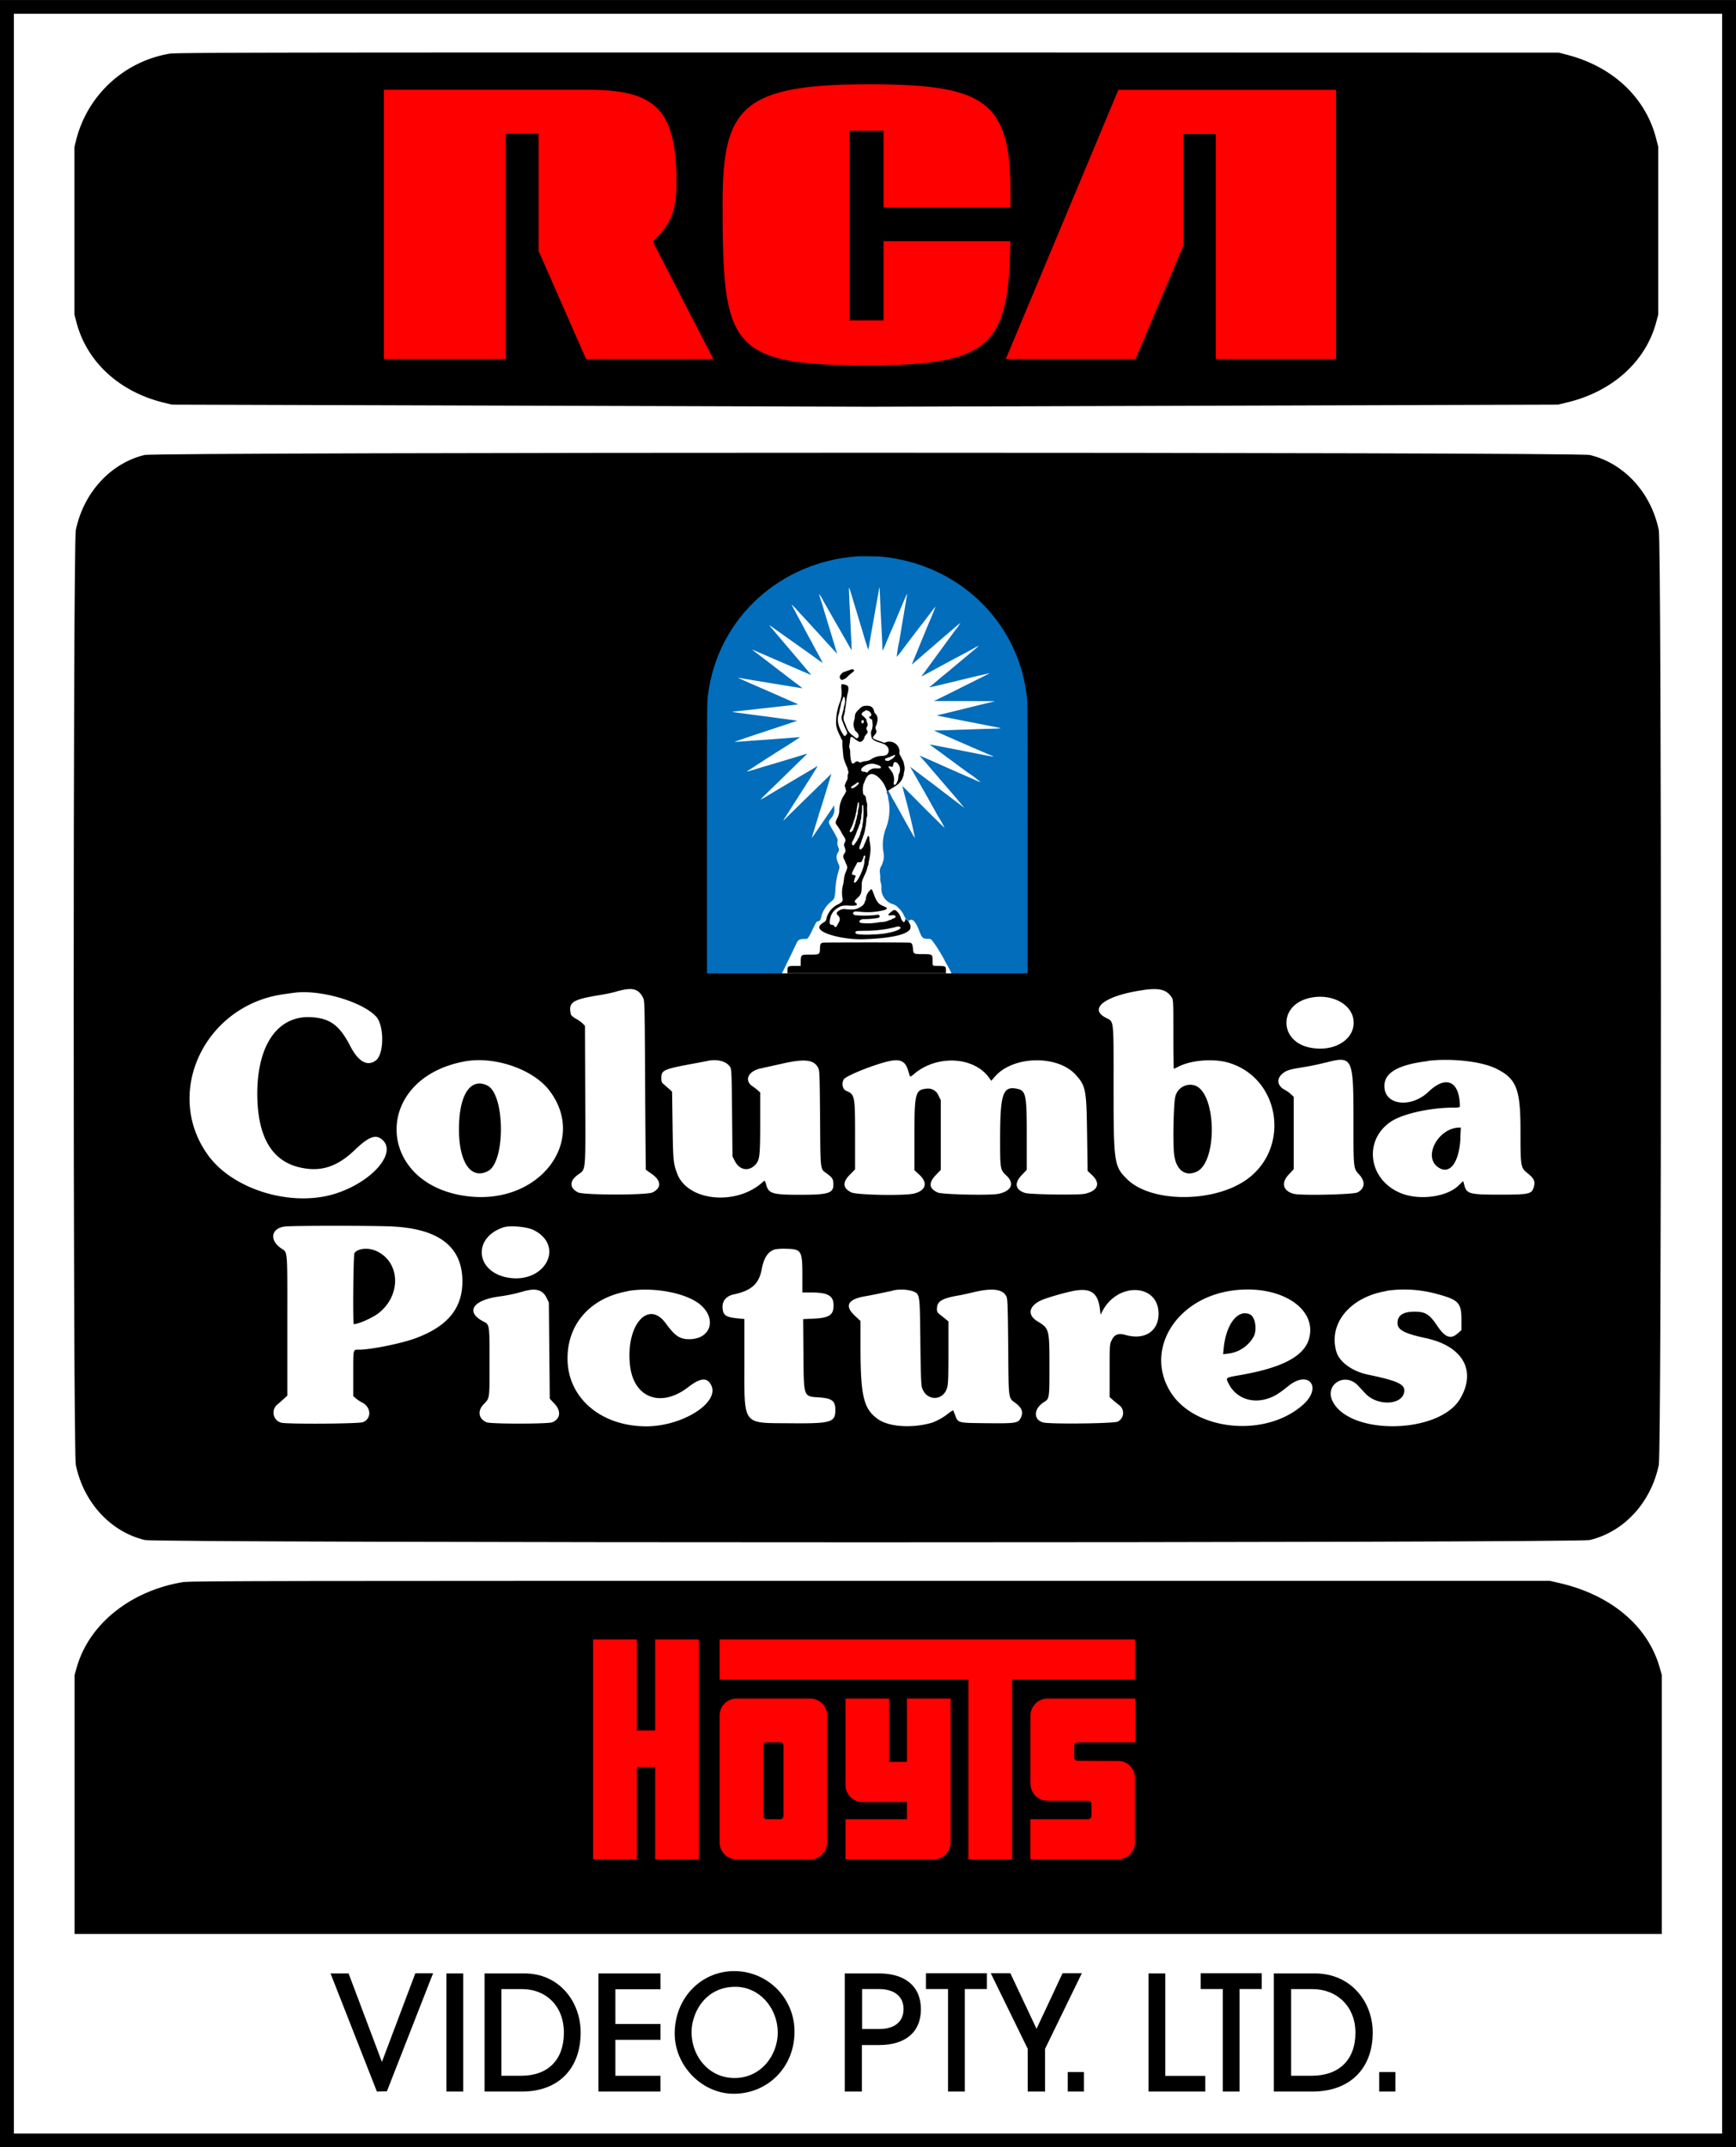
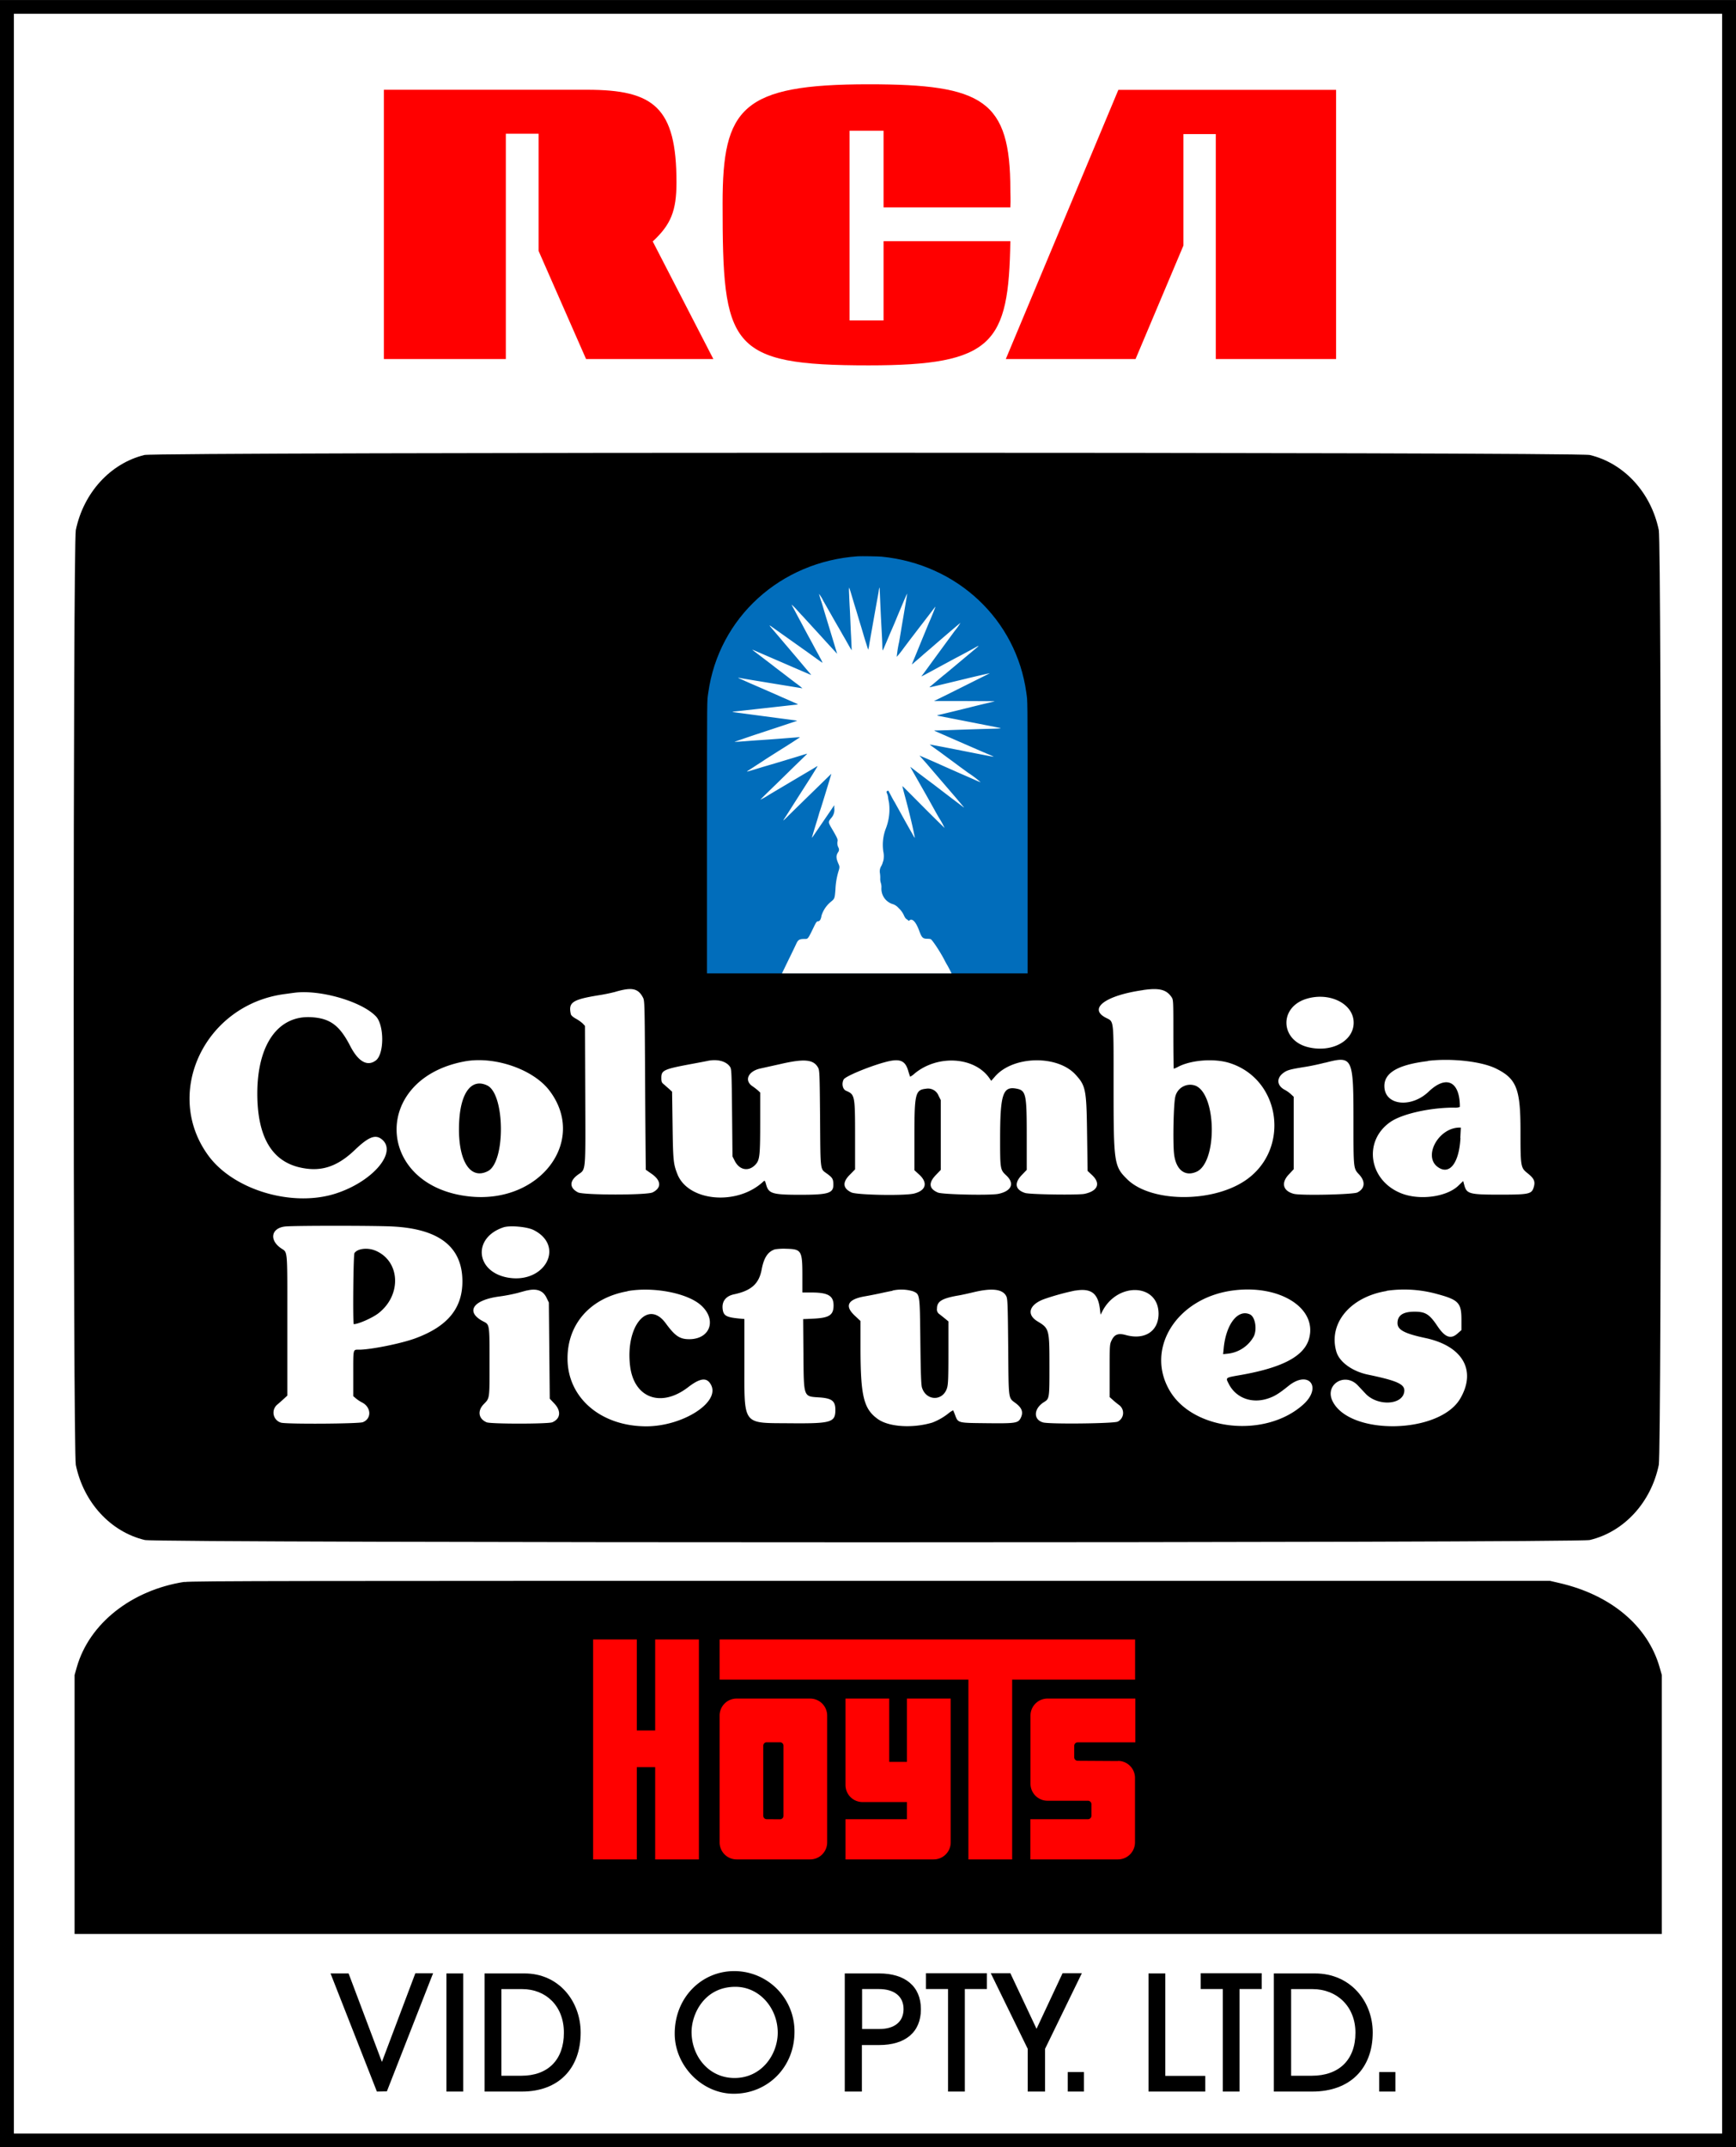
<svg xmlns="http://www.w3.org/2000/svg" viewBox="0 0 500 618.08">
  <rect x="0" y="0" width="500" height="618.08" fill="#333333" stroke="none" />
  <path d="M250,500V809H750V191H250V500" transform="translate(-250 -190.96)" fill-rule="evenodd" />
  <path d="M254,500V805.08H746V194.92H254V500" transform="translate(-250 -190.96)" fill="#fff" fill-rule="evenodd" />
-   <path d="M298.86,206.41A33.49,33.49,0,0,0,272,231l-.56,2.26V281.5l.56,2.16c2.95,11.4,12.29,20,25,23.16l2.51.61,201,.61,198.19-.61,2.58-.61c13.11-3.12,22.71-11.76,25.75-23.16l.58-2.16V233.22l-.58-2.26c-3-11.87-12.46-20.79-25.62-24.21l-2.46-.64-197.45-.05c-164.92,0-200.87,0-202.7.35" transform="translate(-250 -190.96)" fill-rule="evenodd" />
  <path d="M303.12,646.29c-15.26,2.38-27.43,12-31,24.56l-.64,2.26v74.53H728.64V673.11l-.65-2.26c-3.4-11.87-14-20.79-28.8-24.21l-2.75-.64-194.88,0c-164.92,0-196.32,0-198.44.34" transform="translate(-250 -190.96)" fill-rule="evenodd" />
  <path d="M291.56,321.94c-9.77,2.4-17.5,10.86-19.72,21.59-.82,4-.82,265.13,0,269.11,2.24,10.8,10,19.24,19.86,21.6,3.71.89,412.49.89,416.2,0,9.87-2.36,17.62-10.8,19.86-21.6.82-4,.82-265.13,0-269.11-2.24-10.8-10-19.24-19.86-21.6-3.63-.87-412.8-.86-416.34,0" transform="translate(-250 -190.96)" fill-rule="evenodd" />
  <path d="M541.52,726.18V674.43h35.41V662.86H457.26v11.57h71.66v51.75h12.6" transform="translate(-250 -190.96)" fill="#ff0100" fill-rule="evenodd" />
  <path d="M420.83,662.86v63.32h12.59V699.63h5.28v26.55h12.6V662.86H438.7v26.21h-5.28V662.86H420.83" transform="translate(-250 -190.96)" fill="#ff0100" fill-rule="evenodd" />
  <path d="M493.52,704.77a4.9,4.9,0,0,0,4.9,4.9h12.8v4.94h-17.7v11.57h25.39a4.9,4.9,0,0,0,4.91-4.9v-41.4h-12.6v18.21h-5.11V679.88H493.52v24.89" transform="translate(-250 -190.96)" fill="#ff0100" fill-rule="evenodd" />
  <path d="M470.83,714.61a1,1,0,0,1-1-1V693.46a1,1,0,0,1,1-1h3.83a1,1,0,0,1,1,1v20.17a1,1,0,0,1-1,1Zm-8.67,11.57h21.18a4.9,4.9,0,0,0,4.9-4.9v-36.5a4.91,4.91,0,0,0-4.9-4.9H462.16a4.9,4.9,0,0,0-4.9,4.9v36.5a4.9,4.9,0,0,0,4.9,4.9" transform="translate(-250 -190.96)" fill="#ff0100" fill-rule="evenodd" />
  <path d="M572,697.82a4.9,4.9,0,0,1,4.9,4.9v18.56a4.91,4.91,0,0,1-4.9,4.9H546.76V714.61h16.59a1,1,0,0,0,1-1v-3.32a1,1,0,0,0-1-1H551.7a4.9,4.9,0,0,1-4.9-4.91V684.78a4.9,4.9,0,0,1,4.9-4.9H577v12.6h-16.6a1,1,0,0,0-1,1v3.31a1,1,0,0,0,1,1l11.66.07" transform="translate(-250 -190.96)" fill="#ff0100" fill-rule="evenodd" />
  <polygon points="384.82 103.35 384.82 25.86 322.11 25.86 289.69 103.35 327.06 103.35 340.85 70.68 340.85 38.6 350.17 38.6 350.17 103.35 384.82 103.35" fill="red" />
  <path d="M360.56,294.31h35.13V229.45h9.43v33.73l13.68,31.13h36.66L438,260.46c5.19-4.83,6.84-8.73,6.84-17,0-21.58-6.49-26.66-25.71-26.66H360.56Z" transform="translate(-250 -190.96)" fill="red" />
  <path d="M494.69,228.6h9.79v22.05H541c.12-2.12,0-4,0-5,0-25.83-7.79-30.43-40.79-30.43-36.67,0-42.09,6.84-42.09,34.32,0,41.16,1.77,46.59,42.09,46.59,36,0,40.31-6.37,40.79-35.74H504.48V283.2h-9.79Z" transform="translate(-250 -190.96)" fill="red" />
  <path d="M497.13,351.08C474.74,352.59,457,368.77,454,390.32c-.39,2.87-.35-1-.37,41.93l0,38.89h92.34l0-38.89c0-43,0-39.06-.37-41.93-2.89-21-19.88-37-41.67-39.13-.9-.09-5.84-.17-6.75-.11" transform="translate(-250 -190.96)" fill="#016dbb" fill-rule="evenodd" />
  <path d="M494.5,360.41c0,.35.06,1.38.09,2.28s.1,2.33.15,3.16.1,1.89.12,2.37c.13,3.12.22,5.17.24,5.4s.22,4.46.19,4.49-.73-1.17-1.39-2.36c-.26-.46-.63-1.12-.84-1.47s-.53-.91-.72-1.26l-.81-1.41c-.26-.43-.77-1.33-1.16-2s-1.08-1.92-1.57-2.76l-1.68-2.95a11.17,11.17,0,0,0-1.23-2c0,.09.52,1.84.63,2.11s.33,1,.62,2,.85,2.84,1.24,4.11c1.38,4.54,2.49,8.21,2.63,8.71l.1.33-.19-.21c-.21-.24-2.78-3-4.4-4.81l-4.32-4.71c-.39-.43-1-1.12-1.42-1.53l-1.12-1.23A16.77,16.77,0,0,0,478,365a5.43,5.43,0,0,0,.39.78c.21.39.61,1.12.87,1.62l1.07,2c.33.59.8,1.49,1.07,2,.94,1.77,1.42,2.66,2.09,3.87.37.68.94,1.74,1.26,2.35s1,1.79,1.42,2.63a9.83,9.83,0,0,1,.73,1.49c-.09,0-2.19-1.52-4.67-3.31-.27-.18-1.11-.78-1.87-1.32l-7.34-5.21c-1.75-1.25-1.75-1.25-.25.49l1.79,2.1,1.63,1.93c.38.44,1.13,1.31,1.65,1.94l1.77,2.08,2,2.38c.66.79,1.4,1.65,1.64,1.93s.4.49.36.49-4.08-1.73-8.44-3.63l-3.06-1.32-3.6-1.56c-1.41-.62-2-.84-1.77-.67l1.17.89,2.76,2.1c.89.68,2.06,1.56,2.59,2l2.28,1.73,2.24,1.72,1.42,1.08a23,23,0,0,1,1.92,1.51s-14.76-2.4-17.74-2.92c-.94-.17-1-.14-.18.19l1.05.47c.29.14,1.14.51,1.88.84,1.2.52,3.67,1.59,6,2.61.43.18,1.83.8,3.12,1.38l3.5,1.53c.82.35,1.13.51,1,.54s-.7.1-1.43.17l-14.62,1.63c-1.14.13-2.22.24-2.4.25-.64,0-.28.14,1.13.33l11.66,1.55c5.15.67,5.46.72,5.46.76s-.64.25-1.42.51c-1.75.59-10.07,3.34-10.52,3.48s-5.86,2-6,2.05.29.07,3.22-.16c1.71-.14,3.43-.26,3.81-.28s2.94-.2,5.7-.41l5.54-.43a2.17,2.17,0,0,1,.52,0s-.94.64-3.69,2.4L474.44,407l-1.81,1.15-2,1.27L469,410.5c-.35.22-1.21.77-1.9,1.23l-1.66,1.07c-.6.38-.32.33,1.71-.3l2.69-.82,3.42-1,3.87-1.17c.7-.2,2.18-.65,3.3-1s2-.61,2.05-.6-.76.79-1.73,1.73-2.54,2.47-3.5,3.41-2.62,2.57-3.69,3.61c-3.29,3.18-4.57,4.45-4.54,4.48a21.86,21.86,0,0,0,2.5-1.42l5.64-3.35,2.7-1.6,2.86-1.69c.89-.52,1.87-1.1,2.18-1.3a3.29,3.29,0,0,1,.6-.32s-.67,1.14-2,3.26l-3.39,5.3-2.29,3.6c-.89,1.41-1.76,2.77-1.93,3-.47.71-.34.64.76-.45.55-.55,2.65-2.6,4.66-4.57l5.89-5.74c1.22-1.19,2.23-2.16,2.24-2.15s-1,3.37-2.24,7.39c-.34,1.09-.77,2.51-1,3.15s-.54,1.81-.78,2.59c-1,3.19-1.6,5.23-1.57,5.26a1.31,1.31,0,0,0,.24-.29l5.21-7.62c1.06-1.57,1-1.54,1-1.23a2.65,2.65,0,0,0,0,.71,3.57,3.57,0,0,1-1,2.87c-.83,1.13-.86,1,.69,3.62,1,1.74,1.34,2.43,1.26,2.85a2.72,2.72,0,0,0,.22,1.89,1.21,1.21,0,0,1-.1,1.39c-.63,1-.59,1.72.17,3.43.31.67.3,1-.05,2.06a21.29,21.29,0,0,0-.87,5.23c-.2,2.52-.24,2.64-1.21,3.44a8.4,8.4,0,0,0-2.81,4.1c-.13,1-.51,1.59-.94,1.59s-.61.35-1,1.09c-2,4.14-1.9,4-2.91,4-1.5,0-1.88.22-2.42,1.41-.18.39-.84,1.78-1.48,3.09s-1.49,3.05-1.89,3.89l-.74,1.51H499.7c13.41,0,24.37,0,24.37,0s-1-2-1.41-2.64c-.17-.3-.43-.77-.57-1.05-1.15-2.29-3.59-6-4.06-6.17a4.47,4.47,0,0,0-.92-.09c-1.34,0-1.64-.34-2.37-2.33-.94-2.54-2-3.68-2.84-2.93l-.14.13-.16-.15c-.09-.08-.32-.26-.52-.4s-.37-.28-.71-1a6.2,6.2,0,0,0-1.54-2.14,3.69,3.69,0,0,0-1.88-1.21,4.64,4.64,0,0,1-3.08-4.72,3.9,3.9,0,0,0-.18-1.35,3.6,3.6,0,0,1-.16-1.33,9.5,9.5,0,0,0-.08-1.38,2.93,2.93,0,0,1,.43-2.22,5.09,5.09,0,0,0,.34-.84,3.44,3.44,0,0,1,.19-.57,6.26,6.26,0,0,0,0-2.67,13.17,13.17,0,0,1,.81-6.84,15.26,15.26,0,0,0,.82-7.31c-.1-.44-.21-1.05-.25-1.35a3.75,3.75,0,0,0-.23-1c-.3-.7-.29-.78,0-.93a1.09,1.09,0,0,1,.29-.11s.31.56.64,1.2c.58,1.11.86,1.61,1.17,2.1.07.12.55,1,1.05,1.89.9,1.63,2.58,4.68,4,7.15.63,1.14.83,1.43.76,1.1,0-.08-.13-.61-.24-1.19-.46-2.33-1.6-7-2.5-10.3-.47-1.72-.85-3.22-.82-3.25s2.75,2.71,6.07,6.05,6.07,6,6.08,6a25.31,25.31,0,0,0-1.66-3c-.42-.73-1-1.73-1.26-2.23L517,420.22l-2.39-4.2c-.38-.68-1.09-1.92-1.57-2.76s-.86-1.54-.85-1.55.5.35,1.09.81,1.44,1.11,1.89,1.44l1.65,1.25,2,1.49,2.61,2c.83.63,2.39,1.83,3.48,2.65l2.36,1.79a1.5,1.5,0,0,0,.4.26s-1.22-1.48-2.74-3.26l-3.38-3.93-4.71-5.49L515,408.65l-.17-.21.2.09,2,.85,2.67,1.17,2.64,1.18,4,1.77,4.17,1.82a21,21,0,0,0,1.94.81,30.74,30.74,0,0,0-3.61-2.73l-2.47-1.8c-.62-.47-2.12-1.57-3.33-2.46l-2.46-1.82-1-.71-1.26-.91c-.31-.22-.53-.4-.5-.42s3.35.59,9.56,1.82c5.54,1.1,8.78,1.72,8.84,1.7a9.34,9.34,0,0,0-1.16-.56l-2.36-1-2.94-1.28c-3.83-1.66-10.63-4.64-10.69-4.68a1.66,1.66,0,0,1,.63-.05l3.12-.09c5.18-.19,9.5-.33,11.92-.39,3.46-.09,3.95-.13,3.08-.3l-5.54-1.09L520.21,397c-.47-.08-.41-.12.71-.38,1.84-.43,5.9-1.42,8.62-2.1,1.51-.38,3.67-.91,4.81-1.17s2.1-.5,2.15-.53-3.87-.05-8.7-.07l-8.8,0,4.08-2c2.25-1.13,5.85-2.92,8-4,4.2-2.08,4-2,3.95-2s-3.22.7-6.43,1.48c-7.71,1.87-10.84,2.61-10.89,2.56a1.93,1.93,0,0,1,.44-.41l1.71-1.44c.68-.57,1.77-1.5,2.43-2l7-5.85,1.81-1.52c.84-.7.93-.85.3-.51l-2,1.1-2.5,1.35-2,1.05-3.06,1.65c-6.71,3.65-6.66,3.62-6.35,3.29.08-.09.88-1.17,1.77-2.39,1.77-2.44,6.46-8.84,7.76-10.6a16.32,16.32,0,0,0,1.6-2.26s-.78.61-4.72,4c-.77.67-2.14,1.83-3,2.59-2,1.74-3,2.55-3.09,2.66l-1.14,1c-.58.49-1.27,1.07-1.53,1.31a3.42,3.42,0,0,1-.51.4s.32-.83.74-1.81l1.23-3c.26-.65.77-1.89,1.13-2.77l1.19-2.88c.29-.71.59-1.42.66-1.59.66-1.46,1.93-4.63,1.83-4.56s-.71.89-1.51,1.94l-2.45,3.19c-.55.71-1.35,1.75-1.77,2.31l-1.4,1.82-2,2.65a28.9,28.9,0,0,1-2,2.52,32.89,32.89,0,0,1,.69-4.32c.31-1.8.58-3.4.6-3.57s.35-2.11.73-4.32c.87-5.17,1-6,1-6s-.16.17-1.17,2.57c-.44,1.05-1.36,3.2-2,4.77s-1.48,3.45-1.79,4.17c-1.65,3.94-2.1,5-2.14,4.82s-.05-.68-.08-1.34c0-1.19-.19-4.23-.36-7.53-.08-1.48-.26-5.55-.37-8.2a7.38,7.38,0,0,0-.08-.93c-.06-.1-.06-.09-.21.81,0,.33-.39,2.25-.75,4.27-.83,4.64-1.66,9.35-2,11.3a7.76,7.76,0,0,1-.3,1.44s-.17-.51-.32-1-.34-1.09-.4-1.25-.38-1.21-.71-2.34-.67-2.26-.75-2.51-.4-1.29-.7-2.31-.6-2.05-.68-2.28-.28-.9-.46-1.47c-.9-3.05-1.4-4.67-1.46-4.73a1.55,1.55,0,0,0,0,.58" transform="translate(-250 -190.96)" fill="#fff" fill-rule="evenodd" />
-   <path d="M495.13,383.66a3.86,3.86,0,0,1-.54.2l-.85.3-.71.25c-.63.19-1.33,1.18-1.15,1.62.28.66.51.78,1,.53l.55-.26a4.6,4.6,0,0,0,.75-.64,9.24,9.24,0,0,1,1-.88c.55-.41.93-.8.87-.88a.94.94,0,0,0-.95-.24M492.35,388a5.17,5.17,0,0,0,0,1.4,7.52,7.52,0,0,1-.54,3.9,16.23,16.23,0,0,0-1,5.13c-.06,1.55.18,2.45,1.25,4.6a2,2,0,0,1,.18.44,1.11,1.11,0,0,0,.19.35l.2.27,0,1.06c0,.58.07,1.33.1,1.66s.1,1,.13,1.43a4.62,4.62,0,0,0,.21,1.23,16.66,16.66,0,0,0,.94,2.39.59.59,0,0,1,.12.42.82.82,0,0,0,.12.47,1.16,1.16,0,0,1,0,1,1.93,1.93,0,0,0-.12.84,1.7,1.7,0,0,1-.3,1.15,6.55,6.55,0,0,0-.42,1l-.14.45.13.26a1.33,1.33,0,0,1,.13.49.77.77,0,0,0,.08.34c.22.28.11.57-.6,1.73a8.21,8.21,0,0,0-1.28,4,4.64,4.64,0,0,1-.6,2.49c-.58,1.15-.58,1.35,0,2.13a14.47,14.47,0,0,1,1.25,2c.18.32.48.83.67,1.12.53.84.57,1.11.25,1.75s-.27.55,0,1.41.32,1.12-.08,1.71a1.32,1.32,0,0,0-.08,1.7,5.14,5.14,0,0,1,.28.63,5.43,5.43,0,0,0,.3.71c.4.88.4,1-.06,2.19a6.3,6.3,0,0,0-.57,2.1,13.82,13.82,0,0,1-.24,1.56,8.92,8.92,0,0,0-.21,3.9c.21.82,0,1.21-1.18,1.83a6.18,6.18,0,0,0-3.43,4.1,1.31,1.31,0,0,1-.78,1.11c-1.2.79-1.47,1.19-1.18,1.8.77,1.63,7.3,3.22,12.6,3.06,8.11-.25,13-1.39,13.54-3.15a1.75,1.75,0,0,0-.23-1.35,1.06,1.06,0,0,1-.22-.4c0-.22-.17-.38-.7-.8-.35-.27-.35-.27-.31,0s-.26.79-.42.79-.72-.61-.85-1.16c-.29-1.25-1.51-2.59-2.1-2.31a9.23,9.23,0,0,0-1.47,1.18c-.17.32.11.41.92.3,1.21-.16,1.58.64.42.94a.82.82,0,0,0-.45.24.38.38,0,0,1-.34.15,1.19,1.19,0,0,0-.52.18,6,6,0,0,1-2.08.45,12.6,12.6,0,0,0-1.25.16,16.87,16.87,0,0,1-4.6.1c-1.06-.28-.24-1.2,1-1.11a25.17,25.17,0,0,0,3.81-.33c.52-.11.73-.54.38-.79s-.33-.15-1.45,0a33.68,33.68,0,0,1-5.42,0c-.62-.19-.82-.52-.5-.84s.46-.26,2.05-.14a19.11,19.11,0,0,0,6.8-.5c1.07-.35,1-.61-.15-1.1-1.57-.65-2-1.17-2.93-3.68-.53-1.4-.55-1.42-1.08-.87a4.11,4.11,0,0,0-1.14,2.32.83.83,0,0,1-.14.59,1.16,1.16,0,0,0-.18.43c-.08.55-.63,1.11-1.6,1.62s-1.45.59-3.69.46a2.85,2.85,0,0,0-2.48.65c-.42.43-.41.59.05,1.12a1.42,1.42,0,0,1,.36,1.77l-.43.81c-.44.86-.66,1-1,.47-.2-.28-.22-.29-.58-.32-.74-.06-.88-.47-.59-1.77a4.38,4.38,0,0,1,2-3c1.06-.75,1.75-.89,3.62-.77s2.56-.21,1.76-.8c-.49-.35-.41-.59.45-1.37,1-.94,1.21-1.4,1.26-3.21,0-1.62,0-1.63,1-3.78a7.3,7.3,0,0,0,.59-1.62,2.11,2.11,0,0,1,.2-.66,1.15,1.15,0,0,0,.16-.62,4.36,4.36,0,0,1,.15-.88,23.86,23.86,0,0,0,.43-2.95,11.2,11.2,0,0,0-.22-2.48,6.1,6.1,0,0,1-.12-1c0-.69-.43-.92-.57-.31a3.39,3.39,0,0,1-.26.65,1.87,1.87,0,0,0-.19.48.61.61,0,0,1-.12.28.68.68,0,0,0-.12.21.93.93,0,0,1-.11.27,1.84,1.84,0,0,0-.15.43,1.81,1.81,0,0,1-.31.57c-.84,1.11-1.35.61-.78-.76a10,10,0,0,0,.4-1.17,6.68,6.68,0,0,1,.27-.73,1.67,1.67,0,0,0,.14-.42,1.62,1.62,0,0,1,.15-.41,1.57,1.57,0,0,0,.15-.43,2.15,2.15,0,0,1,.11-.45,4.51,4.51,0,0,0,.16-.68c0-.2.1-.69.18-1.08a12.32,12.32,0,0,0,.18-1.53,2.72,2.72,0,0,1,.17-1.08c.11-.24.12-.33.08-1.48a11.09,11.09,0,0,1,0-1.58,3,3,0,0,0-.2-1.4,3.06,3.06,0,0,1-.11-.64c-.07-.71-.22-1-.51-1.18a.6.6,0,0,1-.31-.32,6.53,6.53,0,0,1,.08-2.92A2.35,2.35,0,0,0,499,416a.84.84,0,0,1,.15-.39.8.8,0,0,0,.14-.35,3.55,3.55,0,0,1,.88-1.22l.41-.18c1.41-.65,4,1.86,4.76,4.55.11.39.12.39,1.8-.7l.93-.6a4.75,4.75,0,0,0,2-2.46.74.74,0,0,1,.13-.38.78.78,0,0,0,.08-.39,3.55,3.55,0,0,1,.13-.76,3.73,3.73,0,0,0,0-2,3.46,3.46,0,0,1-.13-.67.4.4,0,0,0-.09-.28.49.49,0,0,1-.12-.25,1.39,1.39,0,0,0-.22-.41,1,1,0,0,1-.17-.37.75.75,0,0,0-.18-.34.68.68,0,0,1-.18-.31.75.75,0,0,0-.15-.3.61.61,0,0,1-.11-.54,2.91,2.91,0,0,0-4-3l-.37.14-.29-.12c-.16-.07-.74-.28-1.29-.46-1.81-.62-2-.83-1.33-1.54s.77-1.08.52-1.66a1.26,1.26,0,0,1,.06-1.24c.58-1.53.52-2.59-.19-3.34a1.12,1.12,0,0,1-.41-.73c-.25-1.22-1-1.7-2.51-1.58-.76.07-1,.17-1.84,1s-1.13,1.18-1.21,2.17a3.66,3.66,0,0,1-.2,1.09,3.62,3.62,0,0,0,0,2.14,2,2,0,0,1,.19.49c0,.18.13.3.45.59.65.57.86,1.31.48,1.68s-.45.22-1.38-.52a4.85,4.85,0,0,1-1.93-2.5c-.12-.34-.37-.95-.54-1.37a2.51,2.51,0,0,1-.13-2.19,7.66,7.66,0,0,0,.23-1.14,7,7,0,0,1,.12-.87c.05-.21.12-.76.18-1.2a20.23,20.23,0,0,1,.5-3.09c.29-1,.23-1.9-.12-2.08-.75-.38-1.58-.55-1.65-.34m.86,3.68a4.57,4.57,0,0,1-.13,2.55,3.15,3.15,0,0,0-.12.6,4.57,4.57,0,0,1-.19.82,3,3,0,0,0-.14.55,3.42,3.42,0,0,1-.16.61,2.18,2.18,0,0,0,0,1.51c.06.14.23.57.37.95s.43,1.07.65,1.54c.58,1.18.58,1.28.14,1.75s-.51.31-.91-.28c-1.38-2.07-1.8-4.15-1.16-5.83a4.37,4.37,0,0,0,.16-.75c.06-.33.15-.79.22-1s.15-.69.21-1a3.22,3.22,0,0,1,.18-.75,4.91,4.91,0,0,0,.39-1,.32.32,0,0,1,.52-.27m6.7,3.85c.94.47,1.29,1.42.61,1.66-.41.14-.35.42.14.69s.49.29.54,1.1a4.37,4.37,0,0,1-.23,2.17,1.63,1.63,0,0,0-.16,1.11c.06,1.52.47,1.88,3,2.63,1.36.4,2.12,1.21,2.06,2.22s-.78,1.47-2.17,1.47a5.76,5.76,0,0,0-2.56.75,4,4,0,0,1-2,.76,2.86,2.86,0,0,0-.94.2c-.47.19-.69.2-.92,0a.79.79,0,0,0-.95,0,2.28,2.28,0,0,1-.79.51c-.38,0-.7-1.29-.75-3a4.26,4.26,0,0,0-.18-1.46c-.12-.36-.14-.47-.09-.66a14.51,14.51,0,0,0,.25-1.76c.11-1,.3-1.09,1.25-.33,1.15.91,1.48,1.05,2,.85a2,2,0,0,0,.9-1.33,1.29,1.29,0,0,1,.31-.5c.57-.67.6-.72.57-1a.65.65,0,0,0-.16-.43.77.77,0,0,1,0-1,1.22,1.22,0,0,0,0-1.28,2,2,0,0,1-.15-.52c0-.36-.11-.5-1.16-1.45-.27-.25-.39-.56-.22-.56s.1-.09.15-.2a.49.49,0,0,1,.34-.3,2.25,2.25,0,0,0,.47-.28c.26-.22.4-.22.8,0m-1.32,2.72c.2.07.24.3.12.6s-.3.43-.51.19c-.36-.4-.09-1,.39-.79m9.17,10.05c0,.17,0,.26-.26.49a4.06,4.06,0,0,0-.33.37,1.34,1.34,0,0,1-.42.29,1.16,1.16,0,0,0-.39.25,1.39,1.39,0,0,1-1.38.09.35.35,0,0,1,.25-.61.58.58,0,0,0,.32-.12,1.21,1.21,0,0,1,.43-.16,1.36,1.36,0,0,0,.48-.17,1.27,1.27,0,0,1,.38-.17,1.19,1.19,0,0,0,.42-.19c.24-.16.49-.2.5-.07m.29,2a2.56,2.56,0,0,1,.9,3.22,2.25,2.25,0,0,0-.25,1,3.79,3.79,0,0,1-.76,2.19c-.44.31-.66.06-.55-.62a4,4,0,0,0-.08-1.94,1.19,1.19,0,0,1-.15-.48.41.41,0,0,0-.13-.31,1,1,0,0,1-.2-.28,6.37,6.37,0,0,0-.42-.61c-.75-.91-.71-1.15.13-.88.47.14.63,0,.68-.54s.36-.95.83-.71m-6.08.55c1.1.24,1.7.56,1.7.89s-.05.27-1.23.31a2.76,2.76,0,0,0-2.51,1c-.14.22-.34.25-.59.1a.84.84,0,0,0-.39-.12c-1.13,0-1.29-.72-.32-1.45a4,4,0,0,1,3.34-.77m-4.69,5.36c.38.29-1.58,1.84-2,1.58s-.18-.43.4-.77a6,6,0,0,0,.72-.49c.49-.4.67-.46.86-.32m.06,5.89a4.3,4.3,0,0,1-.14,1.71,1.59,1.59,0,0,0-.13.77,2.59,2.59,0,0,1-.15.93,2.74,2.74,0,0,0-.15.65,2.46,2.46,0,0,1-.16.66,5.48,5.48,0,0,0-.21.79,2.56,2.56,0,0,1-.18.64,1.43,1.43,0,0,0-.11.38,2.28,2.28,0,0,1-.18.53,2.25,2.25,0,0,0-.18.52c0,.21-.62.82-.79.78-.33-.08-.34-.28,0-.92a10.83,10.83,0,0,0,.87-2.05A1.42,1.42,0,0,1,496,427a1.43,1.43,0,0,0,.15-.42,2.89,2.89,0,0,1,.15-.54,2.88,2.88,0,0,0,.15-.61,2.14,2.14,0,0,1,.12-.54,2.59,2.59,0,0,0,.12-.62,4.59,4.59,0,0,1,.11-.76,8.12,8.12,0,0,0,.16-.87c.08-.7.33-1,.42-.57m1.24.67a22.83,22.83,0,0,1-.13,5.21,3.72,3.72,0,0,0-.12.78,1.53,1.53,0,0,1-.12.57,1.2,1.2,0,0,0-.12.41,2,2,0,0,1-.16.52,4,4,0,0,0-.2.73,1.59,1.59,0,0,1-.17.51,1.17,1.17,0,0,0-.16.41c0,.2-.08.27-.22.34a.27.27,0,0,0-.17.25c0,.19-.07.32-.38.71a4.52,4.52,0,0,0-.42.62c-.37.69-.88.62-.88-.12a1.21,1.21,0,0,1,.24-.65,7.72,7.72,0,0,0,.44-.91c.11-.27.29-.68.39-.91s.23-.56.29-.75a6.41,6.41,0,0,1,.36-.9,5.48,5.48,0,0,0,.3-.81,1.54,1.54,0,0,1,.21-.53,1,1,0,0,0,.17-.57,2.73,2.73,0,0,1,.15-.72,2.43,2.43,0,0,0,.14-.9,4.35,4.35,0,0,1,.1-.9,5.69,5.69,0,0,0,.12-1.35c0-1.07.09-1.34.34-1m.58,14.66a2.07,2.07,0,0,1-.11.59,2.93,2.93,0,0,0-.12.86c0,1.79-2,6.13-2.79,6.13-.24,0-.3-.14-.19-.46a2,2,0,0,0,.1-.45,1.6,1.6,0,0,1,.18-.52.85.85,0,0,0,.15-.51c0-.16-.07-.17-.58-.25-.71-.13-.64-.4.68-2.85l.44-.81h.49c.58,0,.73-.1.9-.6a1.73,1.73,0,0,1,.21-.45.62.62,0,0,0,.11-.33c0-.47.49-.8.53-.35m9.77,20.25c1,.24.09,1-1.87,1.49a22.6,22.6,0,0,1-5.55.74,21.37,21.37,0,0,1-4.77-.1c-.31-.15-.5-.41-.42-.55.22-.34.22-.34,2.58-.39a35.48,35.48,0,0,0,8.71-1c1-.26,1-.26,1.32-.18m-22.14,4.65c-.53.19-.6.37-.66,1.57-.07,1.79-.06,1.79-2.75,1.83-2.86,0-2.72-.07-2.81,2.25l0,1-1.6,0c-2.12,0-2.17.07-2.2,1.36l0,.74h45.64v-.74c0-1.28-.11-1.32-2.07-1.36s-1.73.09-1.77-1.4c0-2-.09-2-2.91-2-2.53,0-2.62-.06-2.74-1.46-.1-1.24-.3-1.7-.82-1.84-.37-.1-25-.08-25.24,0" transform="translate(-250 -190.96)" fill-rule="evenodd" />
  <path d="M429.58,475.86c-.7.14-1.78.41-2.4.61a49.77,49.77,0,0,1-4.94,1c-7.39,1.23-8.57,2-7.84,5.39.08.36.62.85,1.47,1.33a10.41,10.41,0,0,1,2,1.41l.61.66.08,19.92c.08,22.76.22,21.24-2.09,22.9-2.5,1.8-2.51,3.79,0,5.1,1.53.81,19.92.83,21.51,0,2.55-1.29,2.49-3.31-.13-5.22L436,527.66s-.12-11-.19-24.35c-.13-24.28-.13-24.31-.68-25.32-1.14-2.13-2.62-2.7-5.53-2.13m149.61.1c-10.75,1.52-15.84,5.27-10.75,7.93,2.43,1.28,2.27-.11,2.27,19.89,0,22,.14,22.91,3.94,26.64,6.72,6.6,24.11,6.85,33.78.48,13.33-8.79,10.64-29.34-4.45-34-4.32-1.31-10.79-.84-14.56,1.07a10.2,10.2,0,0,1-1.36.62c-.07,0-.13-4.47-.13-9.93,0-9.75,0-9.93-.55-10.72-1.48-2.16-3.56-2.67-8.18-2m-244.55.79-2.79.38c-23,3.11-35,28.62-21.85,46.51,7.25,9.87,24.13,14.9,36.61,10.91,10.84-3.47,18.09-12.14,13.16-15.75-1.78-1.31-3.75-.49-7.54,3.13-5.29,5.07-10.08,6.52-16.28,5q-11.86-3-11.87-21.16c0-14.09,5.94-22.51,15.48-22,5.46.31,8.21,2.33,11.28,8.3,2.32,4.5,4.94,6,7.39,4.14s2.42-10.2,0-12.69c-4.14-4.33-16.29-7.8-23.62-6.76M626,478.55c-7.74,2.6-7.15,12,.88,13.86,6.73,1.59,13-1.8,13-7.07,0-5.55-7.12-9-13.87-6.79M383.76,496.49c-27,5.06-25.62,36.16,1.71,38.89,20.2,2,33.73-16.12,22.77-30.51-4.69-6.16-15.9-10-24.48-8.38m70-.15c-.49.11-2.54.5-4.56.87-8,1.49-8.73,1.81-8.73,4,0,1.06.11,1.37.63,1.79.35.28,1,.89,1.55,1.35l.92.85.14,9.7c.14,10.14.24,11.09,1.38,14,3.07,7.85,17,9.18,24.55,2.35.67-.61.64-.63,1.05.8.72,2.49,1.85,2.82,9.78,2.82s9.52-.43,9.55-2.79c0-1.71-.19-2.1-1.82-3.28-2-1.48-1.89-.32-2-15.84-.12-13.42-.14-13.95-.64-14.8-1.32-2.26-4-2.49-10.75-.93L469,498.52c-3.53.79-4.72,3.44-2.3,5.09a17.67,17.67,0,0,1,1.65,1.27l.6.56v8.61c0,9.25-.15,10.7-1.19,11.94-1.95,2.31-4.75,1.9-6.15-.9l-.64-1.27-.12-12.58c-.13-12.19-.15-12.6-.65-13.29-1.15-1.58-3.67-2.2-6.44-1.61m50.63.49c-5,1.46-10.92,4-11.39,4.83-.66,1.23-.31,2.85.7,3.28,2.52,1.07,2.57,1.35,2.58,13v9.61L494.87,529c-2.3,2.22-2.17,4,.36,5.2,1.62.74,15.38,1,18.06.31,3.4-.86,4-3.06,1.54-5.37l-1.46-1.34V518c0-12.27.26-13.32,3.31-13.65a3.25,3.25,0,0,1,3.64,2l.64,1.26v20.1l-1.46,1.52c-2.14,2.25-1.93,3.91.63,5,1.33.57,15.15.86,17.45.37,3.79-.81,4.72-3,2.24-5.31-1.73-1.59-1.77-1.83-1.77-10.4,0-12.91.77-15.31,4.67-14.58,2.81.52,3,1.57,3,13.6v9.79l-1.46,1.52c-2.21,2.32-1.85,4.22,1,5.13,1.34.44,15.31.64,17.12.25,3.82-.82,4.71-3,2.16-5.39L563.25,528l-.15-10.56c-.17-12.87-.37-13.93-3.32-17.15-5.21-5.7-17.89-5.45-23.13.46l-1.16,1.32-.43-.63c-4.26-6.31-14.95-7-21.64-1.47a5.1,5.1,0,0,1-1.3.92c0-.05-.27-.77-.51-1.61-.92-3.24-2.56-3.79-7.22-2.44m127.25,0c-1.51.4-4.24,1-6.08,1.27-4.07.66-4.86.89-5.95,1.7-2.06,1.54-1.84,3.69.48,4.88a8.94,8.94,0,0,1,1.71,1.22l.81.75v20.85L621.22,529c-2.31,2.42-1.73,4.76,1.39,5.59,2,.55,17.16.22,18.35-.39,2.19-1.13,2.37-3.16.47-5.19-1.62-1.73-1.61-1.61-1.61-15.43,0-18.38-.21-18.79-8.18-16.71m29.58-.48c-8.79,1.06-12.78,3.49-12.48,7.59.37,5.22,7.79,5.92,12.73,1.21,5.1-4.88,9-3,9,4.39a3.85,3.85,0,0,1-1.71.2c-6.9,0-14.86,1.79-18.24,4.09-8,5.48-6.32,16.86,3.06,20.58,5.3,2.1,13.07,1.06,16.47-2.21l1.37-1.32.34,1.25c.69,2.45,1.53,2.67,10.35,2.66,8.18,0,9-.18,9.59-2s.12-2.68-1.71-4.14c-2-1.61-2.06-1.77-2.06-12.23,0-12.18-1.15-15.06-7.21-18-4.21-2-12.74-2.95-19.49-2.13m-270.89,7.08c5.13,2.47,5.29,22,.2,24.64-5.33,2.76-8.9-3.45-8.28-14.41.47-8.35,3.65-12.37,8.08-10.23m204,.07c6.09,2.54,6.3,22.1.26,24.77-3.34,1.48-5.93-.59-6.45-5.15-.39-3.5-.13-14.91.38-16.55a4.4,4.4,0,0,1,5.81-3.07m76.3,15c-.38,7.25-3.13,10.82-6.5,8.42-4.28-3,0-11.12,6-11.37l.61,0-.16,3M332.11,544c-3.94.45-4.63,3.79-1.29,6.18,2.12,1.51,1.93-.67,1.93,22.24v20.26l-1,.92c-.55.51-1.43,1.28-1.95,1.72a3,3,0,0,0,1.16,5.15c1.65.46,22.35.33,23.54-.14,2.58-1,2.45-4.31-.22-5.68a10,10,0,0,1-1.75-1.15l-.79-.67v-6.53c0-7.21-.09-6.84,1.64-6.84,3.39,0,12.18-1.77,16.27-3.28,9.27-3.42,13.57-8.65,13.53-16.48-.05-9.81-6.66-15-20.05-15.7-5-.27-28.69-.27-31,0m62.91.23c-9.1,3-8.08,13,1.48,14.52,10.48,1.64,16.19-9.09,7.28-13.68-1.87-1-6.91-1.44-8.76-.84m-36.94,6.7c7.2,3,7.67,12.81.87,18.06-1.72,1.33-5.79,3.12-7.07,3.12-.32,0-.14-19.94.19-20.45.85-1.31,3.75-1.66,6-.73m115.12-.36c-2.05.66-3.2,2.41-3.84,5.82-.77,4.11-3,6.08-7.95,7.13-2.34.49-3.53,2-3.29,4.18.22,1.94,1,2.41,4.56,2.77l1.71.16V583c0,18.55-.77,17.52,13.11,17.64,11.93.1,13.09-.24,13.09-3.87,0-2.56-1-3.34-4.74-3.58-4.49-.3-4.35.08-4.46-12.53l-.08-10,2.87-.13c4.63-.22,5.88-1,5.89-3.79s-1.55-3.72-6.25-3.74H481.1l0-4.88c0-7.18-.27-7.6-4.61-7.71a16.85,16.85,0,0,0-3.27.16m-71.47,11.84c-.27.06-1.47.39-2.65.72a49,49,0,0,1-5.18,1c-7.78,1-10,4.49-4.67,7.22,1.76.89,1.75.82,1.75,11.76,0,10.76.07,10.22-1.72,12.08s-1.51,4.15.88,5.17c1.19.51,17.69.5,18.9,0,2.38-1,2.63-3.25.61-5.39l-1.33-1.41-.13-13.83-.13-13.84-.71-1.46c-1-2-2.78-2.67-5.62-2m29,.21c-10.64,1.87-17.33,9.37-17.29,19.37,0,11.28,9.56,19.48,22.65,19.51,10.45,0,21.28-6.84,18.71-11.88-1.17-2.29-3.07-2.12-6.62.61-7.79,6-15.59,3.16-16.72-6.09-1.4-11.46,5.11-19.3,10.24-12.33,2.7,3.69,4.05,4.6,6.77,4.61,6.24,0,8.09-5.86,3.14-10-4.08-3.37-13.59-5.13-20.88-3.85m76.33-.1c-.7.13-2.24.45-3.42.71s-3.24.67-4.58.9c-4.92.85-5.9,2.74-2.89,5.56l1.65,1.54v7.47c0,14.13.89,17.83,5,20.76,3.17,2.27,10,2.72,15.72,1a17.51,17.51,0,0,0,4.56-2.6,6.09,6.09,0,0,1,1.42-.92c0,.05.27.62.51,1.27.91,2.42.65,2.35,9.08,2.44s9.13,0,9.88-1.56.38-2.79-1.42-4.16c-2.23-1.7-2.07-.52-2.21-16.14-.12-12.83-.17-14-.59-14.77-1.07-2-4.17-2.32-9.36-1.08-1.7.41-3.81.87-4.7,1-4.48.81-5.86,1.68-5.86,3.7a1.61,1.61,0,0,0,.77,1.67l1.64,1.31.88.73v8.91c0,7.22-.07,9.17-.38,10.21-1.16,3.9-6,3.85-7.23-.06-.25-.75-.37-4.24-.47-13.29-.16-13.91-.11-13.54-2.12-14.45a11.86,11.86,0,0,0-5.87-.21m52.6,0a72.07,72.07,0,0,0-8.92,2.45c-4.33,1.58-5.21,4.42-2,6.39,3.45,2.09,3.49,2.24,3.49,13,0,9.18,0,9.31-1.58,10.28-3,1.87-3.11,5.06-.25,5.85,1.89.53,20.26.33,21.49-.23a2.8,2.8,0,0,0,.39-4.78c-.49-.37-1.3-1-1.8-1.48l-.91-.8v-7.55c0-7.16,0-7.62.53-8.71.83-1.79,1.91-2.22,4.12-1.61,5.43,1.51,9.42-1.07,9.44-6.11,0-8.74-11.82-9.25-16.21-.69l-.49.95-.18-1.52c-.54-4.67-2.54-6.18-7.14-5.41m45.11,0c-16,2.29-25,16.81-17.85,28.86,6.85,11.54,27.59,13.66,38.41,3.94,5.56-5,1.61-10.06-4.22-5.38-2.7,2.17-4,3-5.89,3.62-4.66,1.57-9.24-.12-11.32-4.19-.95-1.87-1.09-1.77,3.41-2.56,12.21-2.14,18.45-5.5,19.76-10.65,2.26-8.8-8.8-15.56-22.3-13.64m44.56.11c-10.48,1.72-16.8,9.35-14.45,17.44.86,3,4.62,5.7,9.11,6.63,8.9,1.86,10.91,2.86,10.4,5.18-.8,3.65-7.75,3.84-11.08.31l-2.24-2.38c-3.69-3.92-9.61-.28-7.3,4.49,4.87,10,30.78,9.56,36.79-.7,4.75-8.11.72-15.13-10-17.43-6.06-1.29-8.06-2.36-8.06-4.29,0-2.24,1.56-3.29,4.89-3.3,3.16,0,4.29.7,6.62,4.17,2.22,3.3,3.9,3.88,5.9,2l1-.87v-3c0-4.84-.83-5.72-7-7.38a35.38,35.38,0,0,0-14.56-.93M610,569.3c1.52.69,2.13,4.26,1.1,6.36a9.74,9.74,0,0,1-7.4,4.94l-1.42.15.17-1.75c.68-6.9,4.08-11.28,7.55-9.7" transform="translate(-250 -190.96)" fill="#fff" fill-rule="evenodd" />
  <path d="M358.55,793l-13.35-34h5.2L360,784.47l9.63-25.53h5.11l-13.31,34Z" transform="translate(-250 -190.96)" />
  <path d="M378.58,793v-34h4.84v34Z" transform="translate(-250 -190.96)" />
  <path d="M389.56,793V759h11.51c10,0,16.17,8.14,16.17,17,0,10.4-6.4,17-16.89,17Zm10.61-4.55c7.67,0,12.24-4.6,12.24-12.38s-5.25-12.56-12-12.56h-6v24.94Z" transform="translate(-250 -190.96)" />
-   <path d="M422.36,793v-34h17.88v4.55h-13v10h13v4.56h-13v10.35h13V793Z" transform="translate(-250 -190.96)" />
  <path d="M461.33,793.63c-9.18,0-17-8.1-17-17.3,0-10.45,7.8-18,17.12-18a17.35,17.35,0,0,1,17.38,17.44C478.85,786,471.1,793.63,461.33,793.63ZM474,776.05c0-7-5.2-13.2-12.19-13.2-9,0-12.63,7.91-12.63,13,0,6.86,4.84,13.25,12.41,13.25C469.44,789.07,474,782.26,474,776.05Z" transform="translate(-250 -190.96)" />
  <path d="M493.31,793v-34h9.93c7.34,0,12,3.63,12,10.3s-4.57,10.31-12,10.31h-5V793Zm9.93-18c4.38,0,7-2.07,7-5.75s-2.73-5.75-7.07-5.75H498.3V775Z" transform="translate(-250 -190.96)" />
  <path d="M523.05,793V763.49h-6.36v-4.55h17.56v4.55h-6.36V793Z" transform="translate(-250 -190.96)" />
  <path d="M546,793V780.7l-10.64-21.76H541l7.54,16,7.5-16h5.55L551,780.7V793Z" transform="translate(-250 -190.96)" />
  <path d="M557.53,793v-5.61h4.66V793Z" transform="translate(-250 -190.96)" />
  <path d="M580.79,793v-34h4.84v29.49h11.51V793Z" transform="translate(-250 -190.96)" />
  <path d="M602.19,793V763.49h-6.36v-4.55h17.56v4.55H607V793Z" transform="translate(-250 -190.96)" />
  <path d="M616.89,793v-34h11.84c10.33,0,16.64,8.14,16.64,17,0,10.4-6.59,17-17.37,17Zm10.92-4.55c7.88,0,12.58-4.6,12.58-12.38,0-7.63-5.39-12.56-12.35-12.56h-6.17v24.94Z" transform="translate(-250 -190.96)" />
  <path d="M647.24,793v-5.61h4.66V793Z" transform="translate(-250 -190.96)" />
</svg>